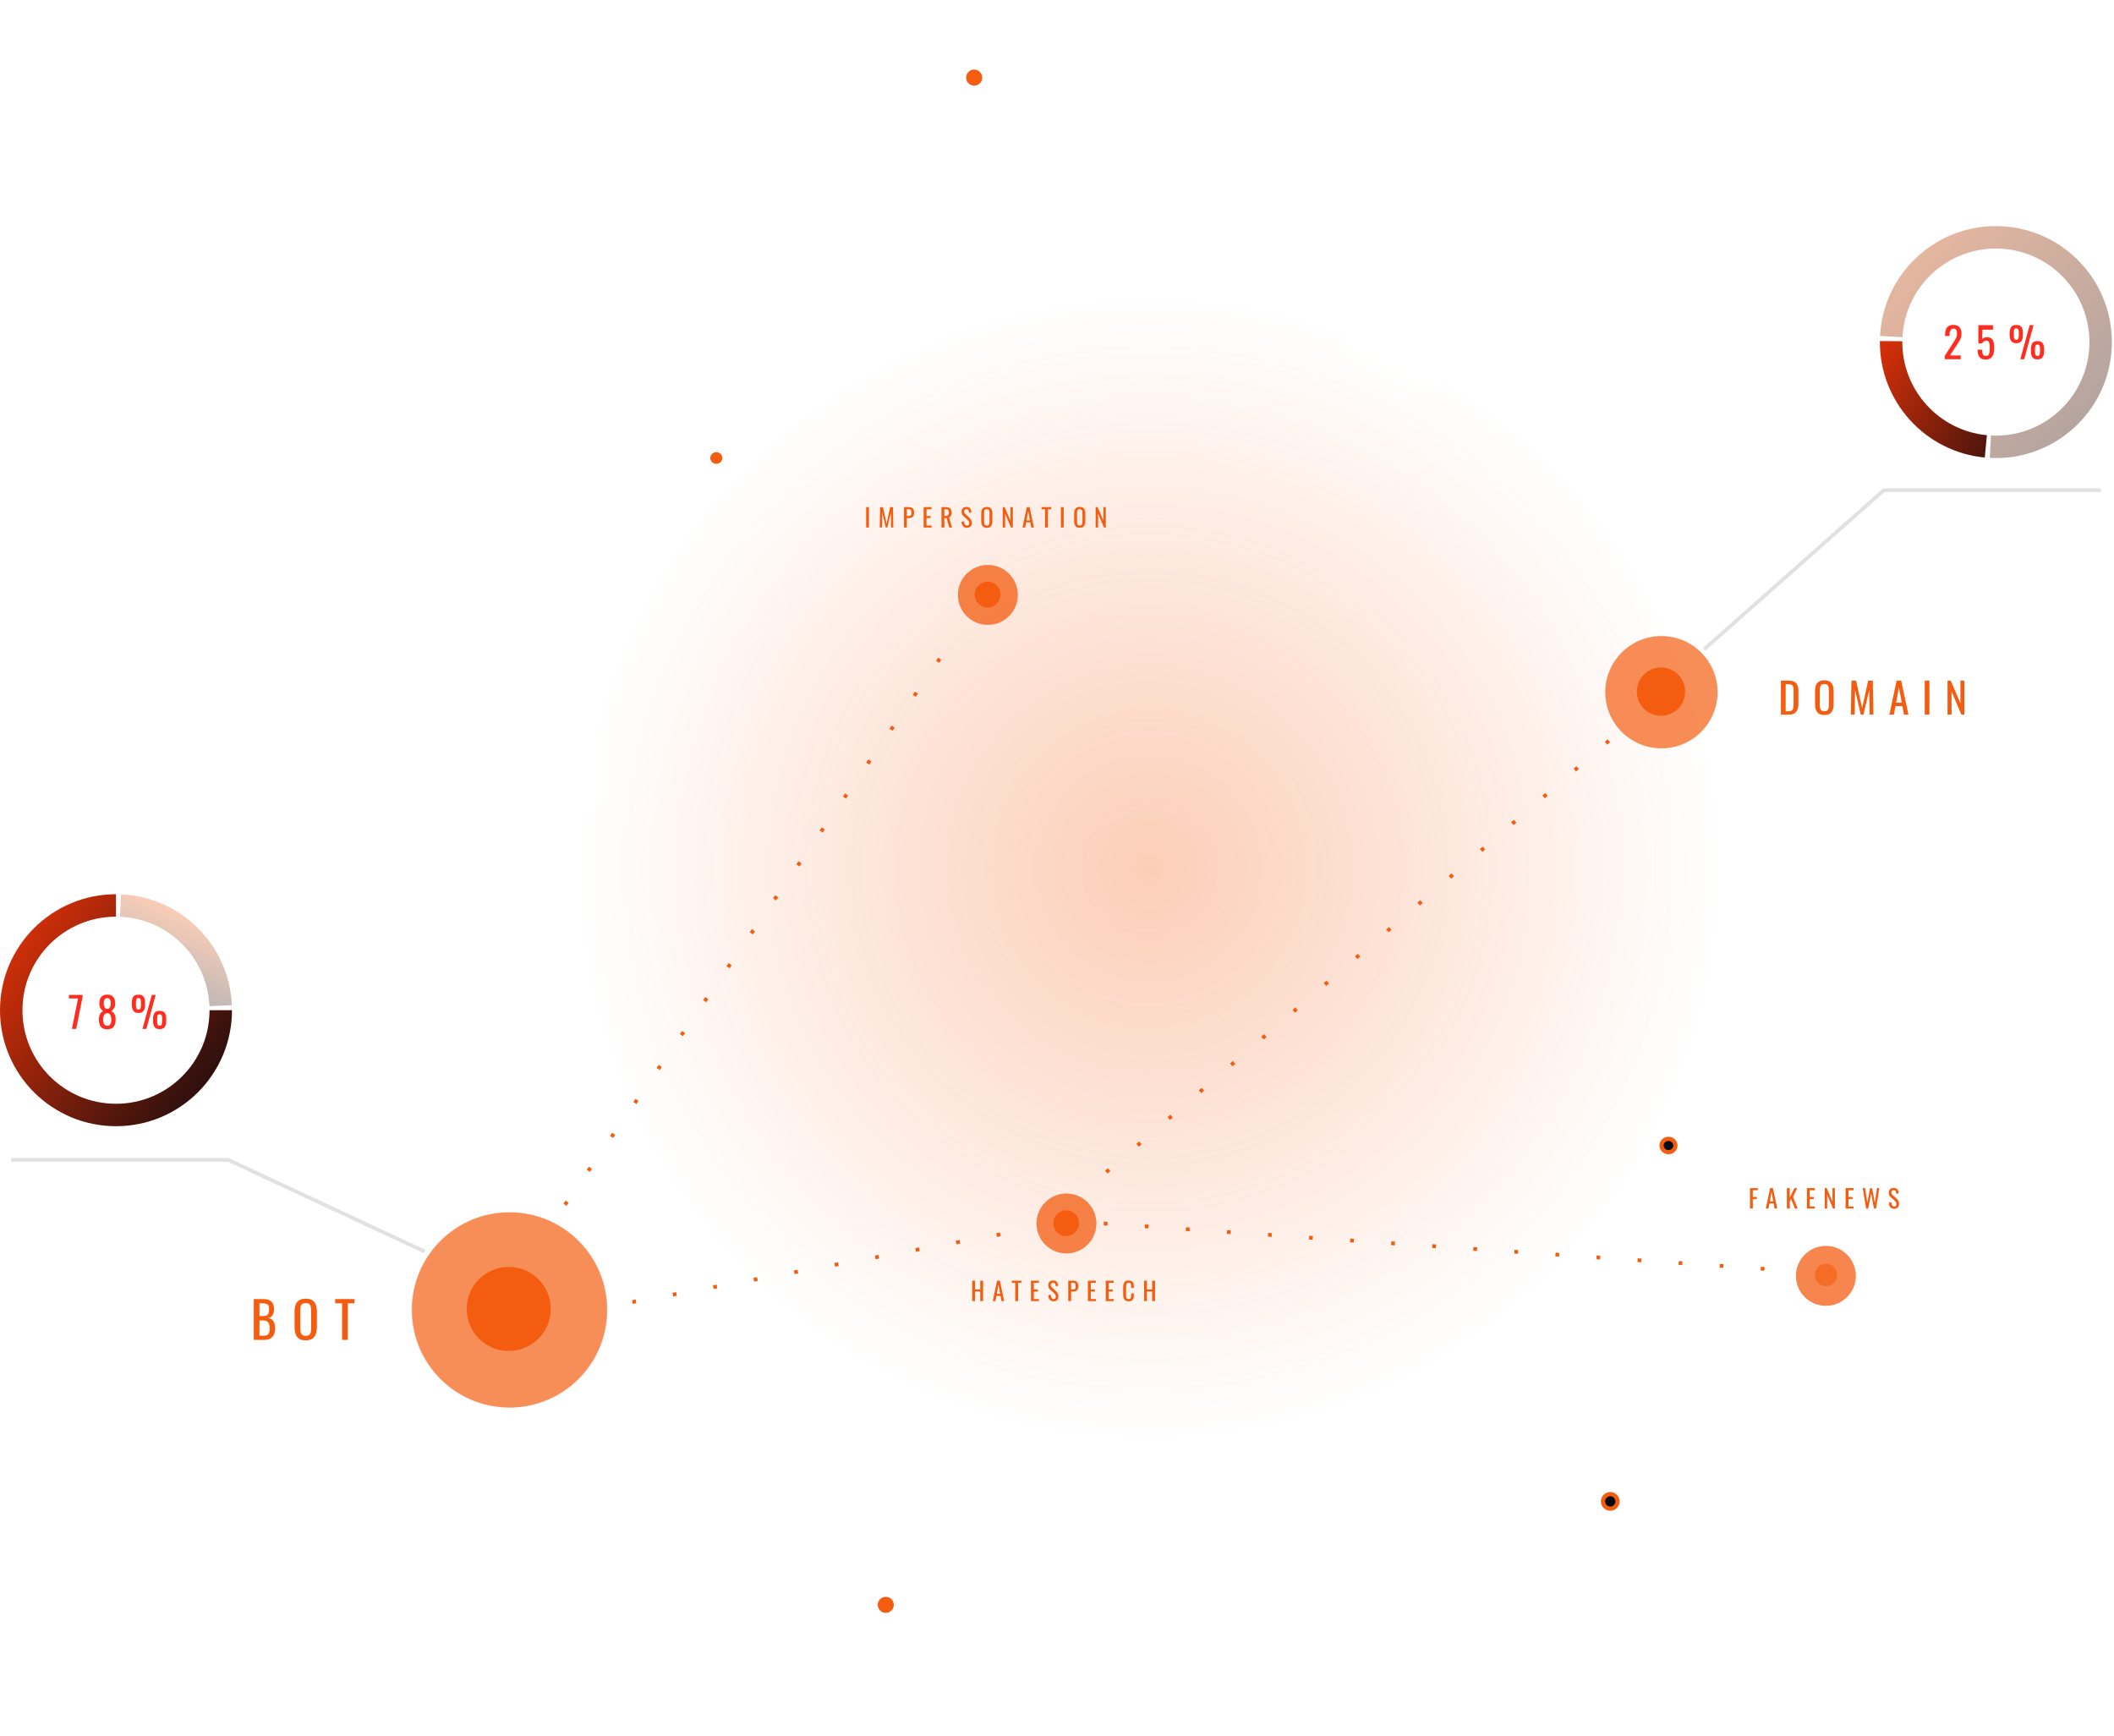
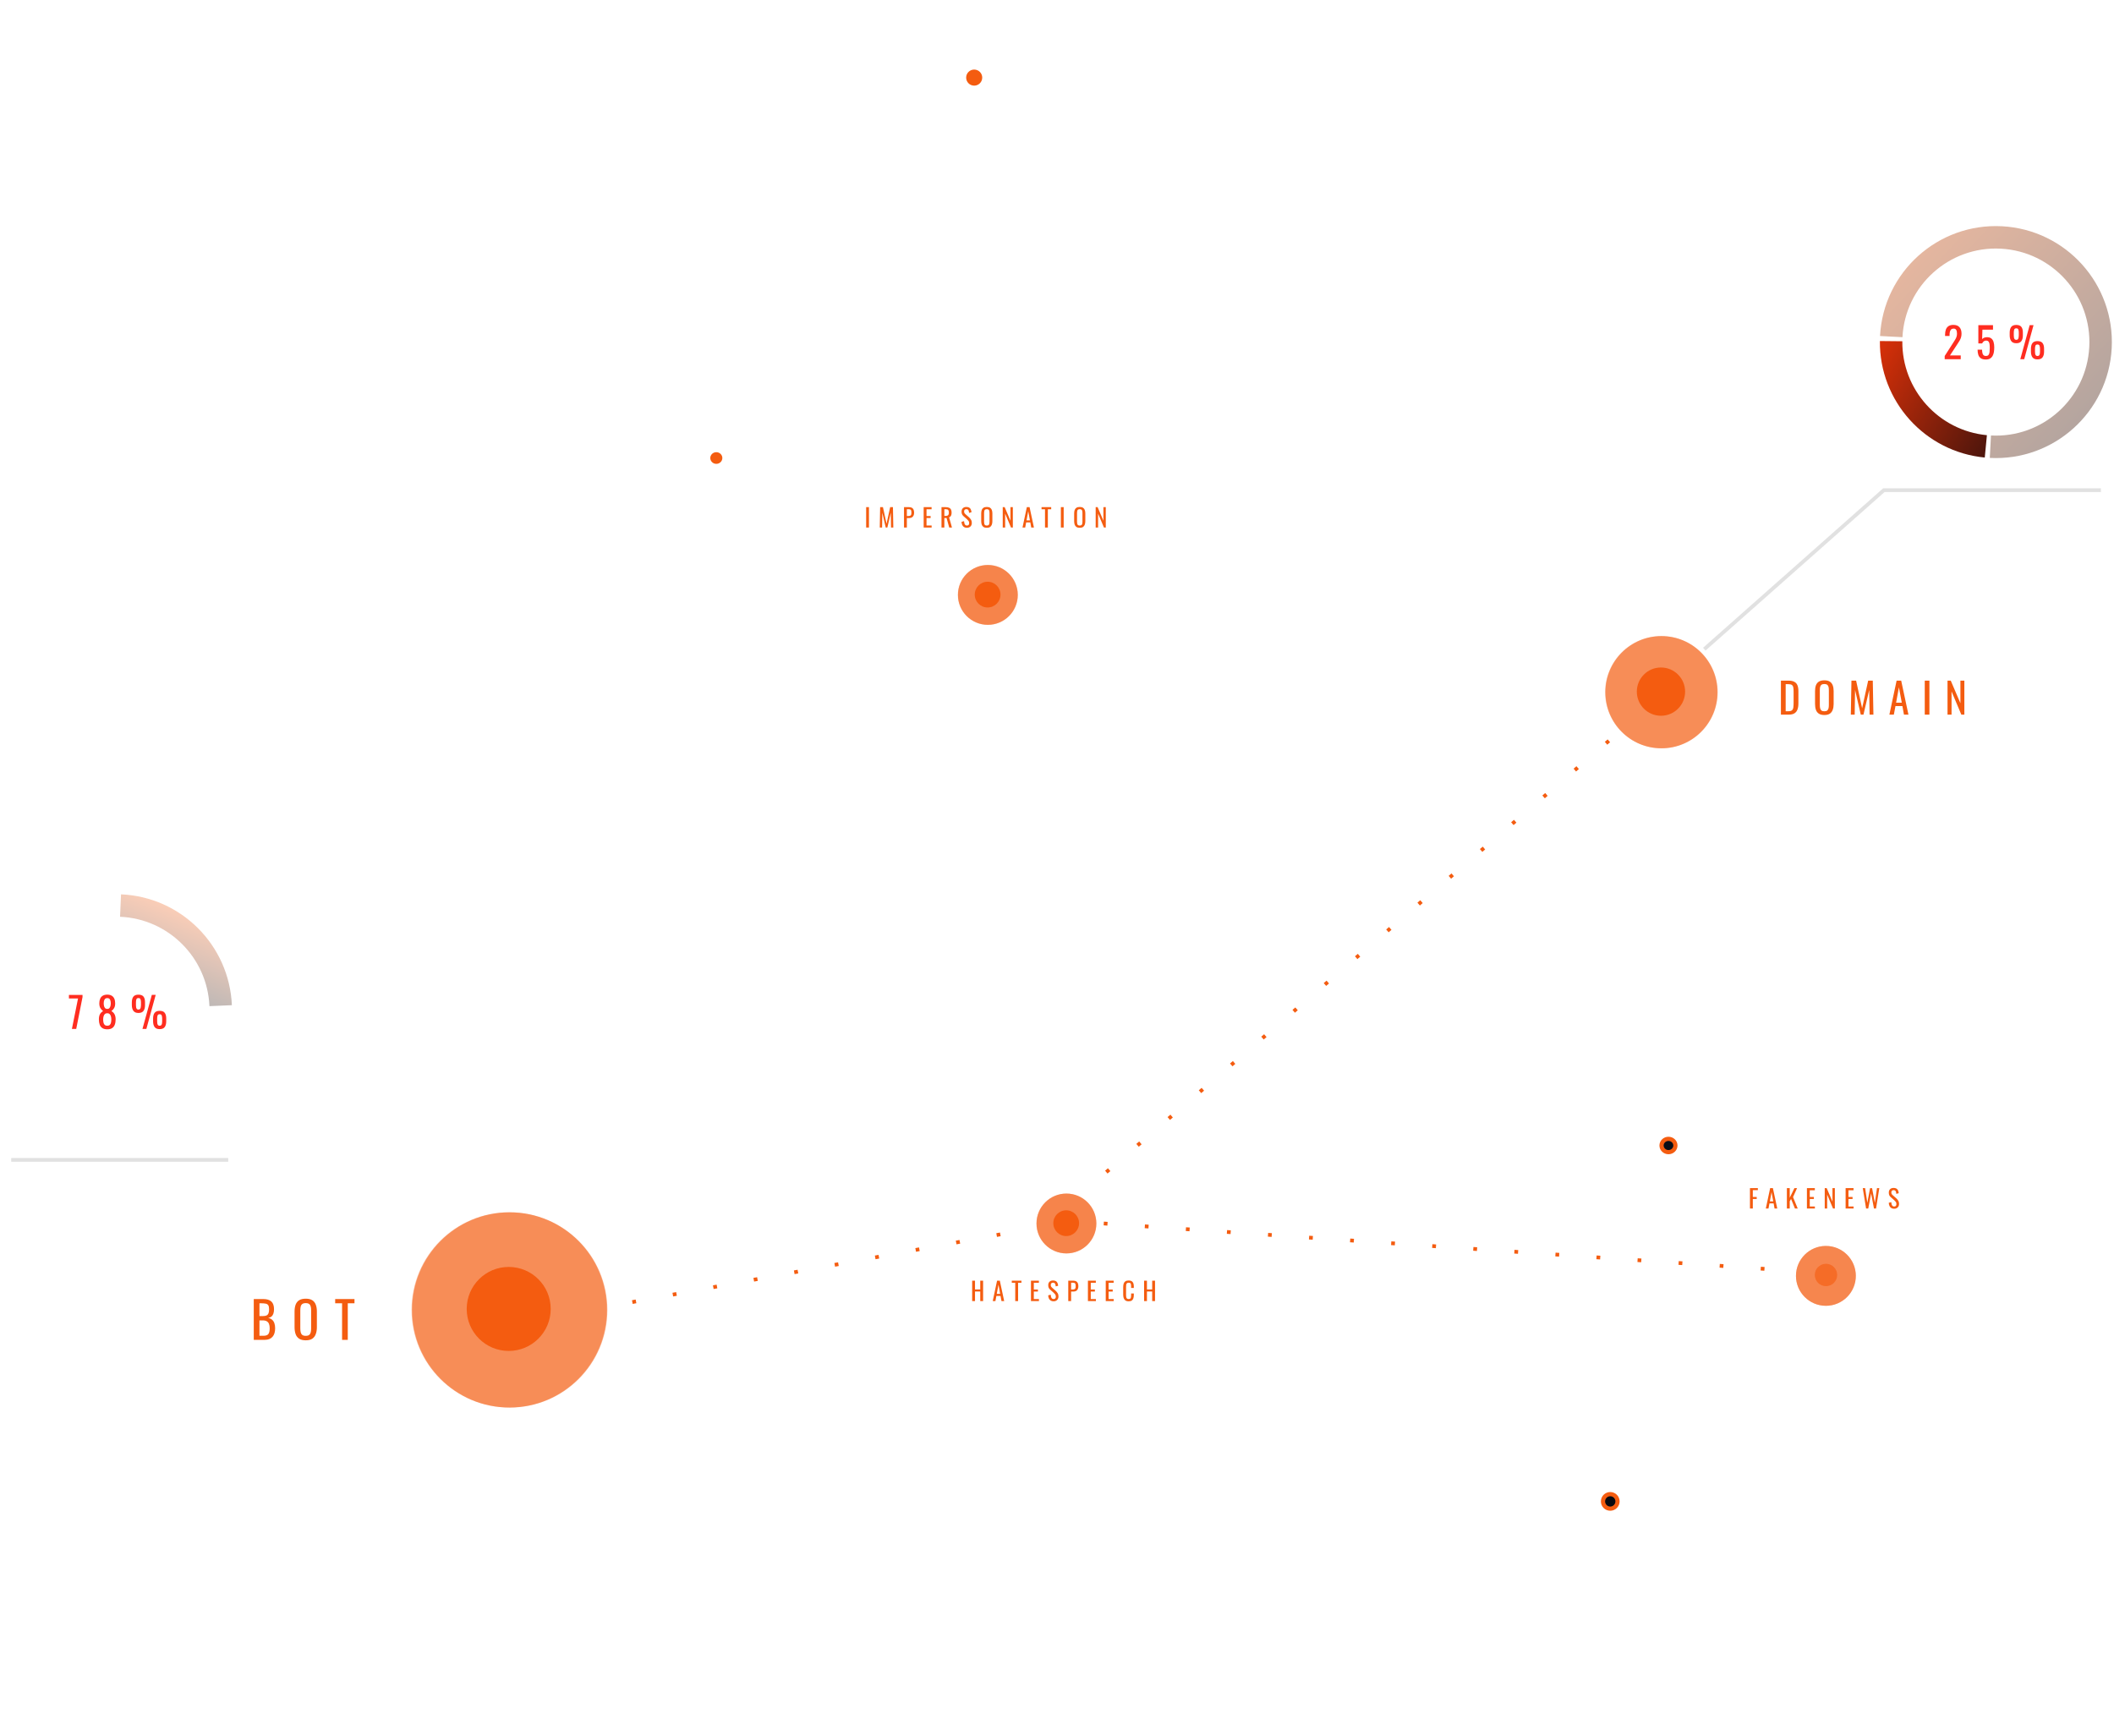
<svg xmlns="http://www.w3.org/2000/svg" width="565" height="464" viewBox="0 0 565 464" fill="none">
  <path d="M67.823 358.102V347.192H70.328C70.822 347.192 71.249 347.246 71.608 347.354C71.976 347.461 72.281 347.628 72.524 347.852C72.766 348.077 72.946 348.364 73.062 348.714C73.179 349.055 73.237 349.459 73.237 349.926C73.237 350.375 73.179 350.766 73.062 351.098C72.955 351.421 72.784 351.677 72.55 351.866C72.326 352.055 72.034 352.176 71.675 352.23C72.115 352.328 72.47 352.499 72.739 352.741C73.008 352.975 73.206 353.28 73.332 353.657C73.466 354.026 73.534 354.47 73.534 354.991C73.534 355.458 73.48 355.884 73.372 356.27C73.264 356.657 73.094 356.984 72.86 357.254C72.636 357.523 72.344 357.734 71.985 357.887C71.635 358.03 71.217 358.102 70.732 358.102H67.823ZM69.345 357.011H70.368C71.051 357.011 71.504 356.854 71.729 356.54C71.962 356.217 72.079 355.7 72.079 354.991C72.079 354.533 72.016 354.151 71.891 353.846C71.774 353.532 71.581 353.298 71.311 353.146C71.051 352.984 70.696 352.903 70.247 352.903H69.345V357.011ZM69.345 351.745H70.247C70.678 351.745 71.015 351.686 71.257 351.57C71.5 351.444 71.671 351.246 71.769 350.977C71.868 350.708 71.917 350.357 71.917 349.926C71.917 349.424 71.841 349.06 71.689 348.835C71.536 348.611 71.298 348.472 70.975 348.418C70.651 348.355 70.229 348.324 69.709 348.324H69.345V351.745ZM81.715 358.224C80.979 358.224 80.391 358.08 79.951 357.792C79.511 357.505 79.197 357.097 79.008 356.567C78.819 356.028 78.725 355.399 78.725 354.681V350.546C78.725 349.828 78.819 349.212 79.008 348.701C79.206 348.18 79.52 347.785 79.951 347.515C80.391 347.237 80.979 347.098 81.715 347.098C82.452 347.098 83.035 347.237 83.466 347.515C83.897 347.794 84.207 348.189 84.396 348.701C84.593 349.212 84.692 349.828 84.692 350.546V354.695C84.692 355.404 84.593 356.024 84.396 356.553C84.207 357.083 83.897 357.496 83.466 357.792C83.035 358.08 82.452 358.224 81.715 358.224ZM81.715 357.025C82.119 357.025 82.425 356.944 82.631 356.782C82.838 356.612 82.977 356.378 83.049 356.082C83.121 355.777 83.156 355.422 83.156 355.018V350.236C83.156 349.832 83.121 349.486 83.049 349.199C82.977 348.903 82.838 348.678 82.631 348.526C82.425 348.364 82.119 348.283 81.715 348.283C81.311 348.283 81.001 348.364 80.786 348.526C80.579 348.678 80.44 348.903 80.368 349.199C80.296 349.486 80.261 349.832 80.261 350.236V355.018C80.261 355.422 80.296 355.777 80.368 356.082C80.44 356.378 80.579 356.612 80.786 356.782C81.001 356.944 81.311 357.025 81.715 357.025ZM91.427 358.102V348.324H89.582V347.192H94.741V348.324H92.95V358.102H91.427Z" fill="#F45C10" />
  <path d="M475.979 191V181.908H477.955C478.628 181.908 479.16 182.013 479.549 182.222C479.945 182.424 480.226 182.731 480.391 183.143C480.563 183.554 480.649 184.067 480.649 184.681V188.026C480.649 188.669 480.563 189.212 480.391 189.653C480.226 190.095 479.953 190.431 479.571 190.663C479.197 190.888 478.692 191 478.056 191H475.979ZM477.248 190.091H477.966C478.43 190.091 478.759 190.001 478.954 189.821C479.148 189.642 479.264 189.38 479.302 189.036C479.347 188.691 479.369 188.276 479.369 187.79V184.838C479.369 184.366 479.339 183.985 479.279 183.693C479.22 183.401 479.089 183.188 478.887 183.053C478.685 182.918 478.367 182.851 477.933 182.851H477.248V190.091ZM487.589 191.101C486.976 191.101 486.486 190.981 486.119 190.742C485.752 190.502 485.49 190.162 485.333 189.72C485.176 189.271 485.098 188.748 485.098 188.149V184.703C485.098 184.104 485.176 183.592 485.333 183.165C485.498 182.731 485.76 182.402 486.119 182.178C486.486 181.946 486.976 181.83 487.589 181.83C488.203 181.83 488.689 181.946 489.049 182.178C489.408 182.41 489.666 182.739 489.823 183.165C489.988 183.592 490.07 184.104 490.07 184.703V188.16C490.07 188.751 489.988 189.268 489.823 189.709C489.666 190.151 489.408 190.495 489.049 190.742C488.689 190.981 488.203 191.101 487.589 191.101ZM487.589 190.102C487.926 190.102 488.181 190.035 488.353 189.9C488.525 189.758 488.641 189.563 488.701 189.316C488.761 189.062 488.79 188.766 488.79 188.43V184.445C488.79 184.108 488.761 183.82 488.701 183.581C488.641 183.334 488.525 183.147 488.353 183.019C488.181 182.885 487.926 182.817 487.589 182.817C487.253 182.817 486.995 182.885 486.815 183.019C486.643 183.147 486.527 183.334 486.467 183.581C486.407 183.82 486.377 184.108 486.377 184.445V188.43C486.377 188.766 486.407 189.062 486.467 189.316C486.527 189.563 486.643 189.758 486.815 189.9C486.995 190.035 487.253 190.102 487.589 190.102ZM494.662 191L494.83 181.908H496.076L497.681 189.283L499.297 181.908H500.532L500.7 191H499.679L499.578 184.4L498.04 191H497.322L495.795 184.4L495.694 191H494.662ZM504.967 191L506.898 181.908H508.121L510.063 191H508.862L508.447 188.71H506.595L506.157 191H504.967ZM506.763 187.801H508.279L507.515 183.704L506.763 187.801ZM514.421 191V181.908H515.666V191H514.421ZM520.505 191V181.908H521.369L523.951 187.947V181.908H525.006V191H524.198L521.582 184.793V191H520.505Z" fill="#F45C10" />
  <path d="M259.827 347.735V342.28H260.588V344.637H261.988V342.28H262.749V347.735H261.988V345.183H260.588V347.735H259.827ZM265.326 347.735L266.484 342.28H267.218L268.383 347.735H267.663L267.413 346.361H266.302L266.04 347.735H265.326ZM266.403 345.816H267.312L266.855 343.357L266.403 345.816ZM271.34 347.735V342.846H270.417V342.28H272.996V342.846H272.101V347.735H271.34ZM275.543 347.735V342.28H277.657V342.846H276.304V344.65H277.401V345.189H276.304V347.189H277.671V347.735H275.543ZM281.592 347.796C281.278 347.796 281.015 347.728 280.804 347.594C280.597 347.459 280.44 347.273 280.332 347.035C280.225 346.797 280.162 346.52 280.144 346.206L280.817 346.024C280.831 346.217 280.86 346.404 280.905 346.583C280.954 346.763 281.033 346.911 281.141 347.028C281.248 347.14 281.399 347.196 281.592 347.196C281.789 347.196 281.938 347.142 282.036 347.035C282.14 346.922 282.191 346.763 282.191 346.556C282.191 346.309 282.135 346.112 282.023 345.964C281.911 345.811 281.769 345.658 281.599 345.506L280.683 344.698C280.503 344.54 280.371 344.37 280.285 344.186C280.2 343.997 280.157 343.766 280.157 343.492C280.157 343.093 280.272 342.783 280.501 342.563C280.73 342.343 281.042 342.233 281.437 342.233C281.652 342.233 281.841 342.262 282.003 342.32C282.169 342.374 282.306 342.459 282.413 342.576C282.526 342.693 282.613 342.841 282.676 343.021C282.743 343.196 282.788 343.402 282.811 343.64L282.164 343.815C282.151 343.636 282.124 343.472 282.083 343.324C282.043 343.171 281.971 343.05 281.868 342.96C281.769 342.866 281.626 342.819 281.437 342.819C281.248 342.819 281.1 342.87 280.992 342.974C280.889 343.072 280.838 343.22 280.838 343.418C280.838 343.584 280.865 343.721 280.918 343.829C280.977 343.937 281.069 344.047 281.195 344.159L282.117 344.967C282.324 345.147 282.506 345.362 282.663 345.614C282.82 345.86 282.898 346.155 282.898 346.496C282.898 346.765 282.842 346.999 282.73 347.196C282.618 347.389 282.463 347.537 282.265 347.641C282.072 347.744 281.848 347.796 281.592 347.796ZM285.509 347.735V342.28H286.863C287.191 342.28 287.451 342.34 287.644 342.462C287.842 342.578 287.985 342.749 288.075 342.974C288.165 343.198 288.21 343.47 288.21 343.788C288.21 344.076 288.158 344.325 288.055 344.536C287.956 344.747 287.808 344.911 287.61 345.028C287.413 345.14 287.166 345.196 286.87 345.196H286.27V347.735H285.509ZM286.27 344.65H286.62C286.84 344.65 287.013 344.626 287.139 344.576C287.265 344.527 287.354 344.442 287.408 344.32C287.462 344.195 287.489 344.02 287.489 343.795C287.489 343.535 287.469 343.335 287.429 343.196C287.393 343.057 287.314 342.96 287.193 342.906C287.072 342.852 286.883 342.825 286.627 342.825H286.27V344.65ZM290.765 347.735V342.28H292.88V342.846H291.526V344.65H292.624V345.189H291.526V347.189H292.894V347.735H290.765ZM295.528 347.735V342.28H297.643V342.846H296.289V344.65H297.387V345.189H296.289V347.189H297.656V347.735H295.528ZM301.658 347.796C301.272 347.796 300.971 347.715 300.756 347.553C300.545 347.392 300.397 347.174 300.311 346.9C300.231 346.626 300.19 346.321 300.19 345.984V344.058C300.19 343.69 300.231 343.369 300.311 343.095C300.397 342.821 300.545 342.61 300.756 342.462C300.971 342.309 301.272 342.233 301.658 342.233C302 342.233 302.269 342.296 302.467 342.421C302.669 342.547 302.812 342.727 302.898 342.96C302.987 343.194 303.032 343.474 303.032 343.802V344.233H302.312V343.849C302.312 343.647 302.3 343.47 302.278 343.317C302.26 343.16 302.206 343.039 302.116 342.953C302.027 342.868 301.876 342.825 301.665 342.825C301.45 342.825 301.292 342.873 301.194 342.967C301.095 343.057 301.03 343.187 300.998 343.357C300.971 343.524 300.958 343.719 300.958 343.943V346.105C300.958 346.379 300.98 346.597 301.025 346.758C301.07 346.916 301.144 347.028 301.248 347.095C301.351 347.163 301.49 347.196 301.665 347.196C301.872 347.196 302.02 347.151 302.11 347.062C302.199 346.967 302.256 346.839 302.278 346.678C302.3 346.516 302.312 346.327 302.312 346.112V345.708H303.032V346.112C303.032 346.444 302.992 346.738 302.911 346.994C302.83 347.246 302.691 347.443 302.494 347.587C302.296 347.726 302.018 347.796 301.658 347.796ZM305.778 347.735V342.28H306.539V344.637H307.94V342.28H308.701V347.735H307.94V345.183H306.539V347.735H305.778Z" fill="#F45C10" />
  <path d="M231.493 141V135.545H232.241V141H231.493ZM235.131 141L235.232 135.545H235.979L236.942 139.97L237.912 135.545H238.653L238.754 141H238.141L238.08 137.04L237.158 141H236.727L235.811 137.04L235.75 141H235.131ZM241.61 141V135.545H242.964C243.292 135.545 243.552 135.606 243.745 135.727C243.943 135.843 244.086 136.014 244.176 136.239C244.266 136.463 244.311 136.735 244.311 137.053C244.311 137.341 244.259 137.59 244.156 137.801C244.057 138.012 243.909 138.176 243.712 138.293C243.514 138.405 243.267 138.461 242.971 138.461H242.371V141H241.61ZM242.371 137.916H242.722C242.942 137.916 243.114 137.891 243.24 137.841C243.366 137.792 243.456 137.707 243.51 137.586C243.563 137.46 243.59 137.285 243.59 137.06C243.59 136.8 243.57 136.6 243.53 136.461C243.494 136.322 243.415 136.225 243.294 136.171C243.173 136.117 242.984 136.09 242.728 136.09H242.371V137.916ZM246.867 141V135.545H248.981V136.111H247.628V137.916H248.725V138.454H247.628V140.454H248.995V141H246.867ZM251.63 141V135.545H252.727C253.091 135.545 253.392 135.594 253.63 135.693C253.868 135.787 254.043 135.942 254.155 136.158C254.272 136.369 254.33 136.647 254.33 136.993C254.33 137.204 254.308 137.397 254.263 137.572C254.218 137.743 254.146 137.889 254.047 138.01C253.949 138.127 253.818 138.212 253.657 138.266L254.431 141H253.697L252.983 138.441H252.391V141H251.63ZM252.391 137.895H252.68C252.896 137.895 253.071 137.868 253.205 137.814C253.34 137.761 253.439 137.669 253.502 137.538C253.565 137.408 253.596 137.226 253.596 136.993C253.596 136.674 253.538 136.445 253.421 136.306C253.304 136.162 253.073 136.09 252.727 136.09H252.391V137.895ZM258.429 141.061C258.114 141.061 257.852 140.993 257.641 140.859C257.434 140.724 257.277 140.538 257.169 140.3C257.061 140.062 256.999 139.786 256.981 139.471L257.654 139.289C257.668 139.482 257.697 139.669 257.742 139.848C257.791 140.028 257.87 140.176 257.977 140.293C258.085 140.405 258.236 140.461 258.429 140.461C258.626 140.461 258.774 140.407 258.873 140.3C258.976 140.187 259.028 140.028 259.028 139.821C259.028 139.574 258.972 139.377 258.86 139.229C258.747 139.076 258.606 138.923 258.435 138.771L257.519 137.963C257.34 137.806 257.207 137.635 257.122 137.451C257.037 137.262 256.994 137.031 256.994 136.757C256.994 136.358 257.109 136.048 257.338 135.828C257.567 135.608 257.879 135.498 258.274 135.498C258.489 135.498 258.678 135.527 258.839 135.585C259.006 135.639 259.142 135.724 259.25 135.841C259.362 135.958 259.45 136.106 259.513 136.286C259.58 136.461 259.625 136.667 259.648 136.905L259.001 137.08C258.988 136.901 258.961 136.737 258.92 136.589C258.88 136.436 258.808 136.315 258.705 136.225C258.606 136.131 258.462 136.084 258.274 136.084C258.085 136.084 257.937 136.135 257.829 136.239C257.726 136.337 257.674 136.486 257.674 136.683C257.674 136.849 257.701 136.986 257.755 137.094C257.813 137.202 257.906 137.312 258.031 137.424L258.954 138.232C259.16 138.412 259.342 138.627 259.499 138.879C259.657 139.126 259.735 139.42 259.735 139.761C259.735 140.03 259.679 140.264 259.567 140.461C259.454 140.654 259.3 140.802 259.102 140.906C258.909 141.009 258.684 141.061 258.429 141.061ZM263.74 141.061C263.372 141.061 263.078 140.989 262.858 140.845C262.638 140.701 262.481 140.497 262.386 140.232C262.292 139.963 262.245 139.649 262.245 139.289V137.222C262.245 136.863 262.292 136.555 262.386 136.299C262.485 136.039 262.642 135.841 262.858 135.707C263.078 135.567 263.372 135.498 263.74 135.498C264.108 135.498 264.4 135.567 264.615 135.707C264.831 135.846 264.986 136.043 265.08 136.299C265.179 136.555 265.228 136.863 265.228 137.222V139.296C265.228 139.651 265.179 139.961 265.08 140.226C264.986 140.49 264.831 140.697 264.615 140.845C264.4 140.989 264.108 141.061 263.74 141.061ZM263.74 140.461C263.942 140.461 264.095 140.421 264.198 140.34C264.301 140.255 264.371 140.138 264.407 139.99C264.443 139.837 264.461 139.66 264.461 139.458V137.067C264.461 136.865 264.443 136.692 264.407 136.548C264.371 136.4 264.301 136.288 264.198 136.212C264.095 136.131 263.942 136.09 263.74 136.09C263.538 136.09 263.383 136.131 263.275 136.212C263.172 136.288 263.102 136.4 263.066 136.548C263.031 136.692 263.013 136.865 263.013 137.067V139.458C263.013 139.66 263.031 139.837 263.066 139.99C263.102 140.138 263.172 140.255 263.275 140.34C263.383 140.421 263.538 140.461 263.74 140.461ZM267.997 141V135.545H268.515L270.064 139.168V135.545H270.697V141H270.212L268.643 137.276V141H267.997ZM273.279 141L274.437 135.545H275.171L276.336 141H275.616L275.367 139.626H274.255L273.993 141H273.279ZM274.356 139.081H275.266L274.808 136.622L274.356 139.081ZM279.293 141V136.111H278.37V135.545H280.949V136.111H280.054V141H279.293ZM283.536 141V135.545H284.284V141H283.536ZM288.581 141.061C288.213 141.061 287.918 140.989 287.698 140.845C287.478 140.701 287.321 140.497 287.227 140.232C287.133 139.963 287.086 139.649 287.086 139.289V137.222C287.086 136.863 287.133 136.555 287.227 136.299C287.326 136.039 287.483 135.841 287.698 135.707C287.918 135.567 288.213 135.498 288.581 135.498C288.949 135.498 289.241 135.567 289.456 135.707C289.672 135.846 289.827 136.043 289.921 136.299C290.02 136.555 290.069 136.863 290.069 137.222V139.296C290.069 139.651 290.02 139.961 289.921 140.226C289.827 140.49 289.672 140.697 289.456 140.845C289.241 140.989 288.949 141.061 288.581 141.061ZM288.581 140.461C288.783 140.461 288.935 140.421 289.039 140.34C289.142 140.255 289.212 140.138 289.247 139.99C289.283 139.837 289.301 139.66 289.301 139.458V137.067C289.301 136.865 289.283 136.692 289.247 136.548C289.212 136.4 289.142 136.288 289.039 136.212C288.935 136.131 288.783 136.09 288.581 136.09C288.379 136.09 288.224 136.131 288.116 136.212C288.013 136.288 287.943 136.4 287.907 136.548C287.871 136.692 287.853 136.865 287.853 137.067V139.458C287.853 139.66 287.871 139.837 287.907 139.99C287.943 140.138 288.013 140.255 288.116 140.34C288.224 140.421 288.379 140.461 288.581 140.461ZM292.837 141V135.545H293.356L294.905 139.168V135.545H295.538V141H295.053L293.484 137.276V141H292.837Z" fill="#F45C10" />
  <path d="M467.706 323V317.545H469.814V318.09H468.467V319.909H469.511V320.448H468.467V323H467.706ZM471.942 323L473.101 317.545H473.835L475 323H474.279L474.03 321.626H472.919L472.656 323H471.942ZM473.02 321.081H473.929L473.471 318.622L473.02 321.081ZM477.574 323V317.545H478.335V320.118L479.587 317.545H480.294L479.217 319.949L480.47 323H479.729L478.685 320.441L478.335 321.074V323H477.574ZM482.929 323V317.545H485.043V318.111H483.69V319.916H484.787V320.454H483.69V322.454H485.057V323H482.929ZM487.691 323V317.545H488.21L489.759 321.168V317.545H490.392V323H489.907L488.338 319.276V323H487.691ZM493.27 323V317.545H495.385V318.111H494.031V319.916H495.129V320.454H494.031V322.454H495.398V323H493.27ZM498.74 323L497.851 317.545H498.484L499.07 321.464L499.804 317.565H500.343L501.084 321.485L501.656 317.545H502.276L501.4 323H500.848L500.087 318.959L499.319 323H498.74ZM506.246 323.061C505.932 323.061 505.669 322.993 505.458 322.859C505.251 322.724 505.094 322.538 504.987 322.3C504.879 322.062 504.816 321.786 504.798 321.471L505.471 321.289C505.485 321.482 505.514 321.669 505.559 321.848C505.608 322.028 505.687 322.176 505.795 322.293C505.902 322.405 506.053 322.461 506.246 322.461C506.444 322.461 506.592 322.407 506.69 322.3C506.794 322.187 506.845 322.028 506.845 321.821C506.845 321.574 506.789 321.377 506.677 321.229C506.565 321.076 506.423 320.923 506.253 320.771L505.337 319.963C505.157 319.806 505.025 319.635 504.939 319.451C504.854 319.262 504.811 319.031 504.811 318.757C504.811 318.358 504.926 318.048 505.155 317.828C505.384 317.608 505.696 317.498 506.091 317.498C506.307 317.498 506.495 317.527 506.657 317.585C506.823 317.639 506.96 317.724 507.068 317.841C507.18 317.958 507.267 318.106 507.33 318.286C507.398 318.461 507.442 318.667 507.465 318.905L506.818 319.08C506.805 318.901 506.778 318.737 506.738 318.589C506.697 318.436 506.625 318.315 506.522 318.225C506.423 318.131 506.28 318.084 506.091 318.084C505.902 318.084 505.754 318.135 505.647 318.239C505.543 318.337 505.492 318.486 505.492 318.683C505.492 318.849 505.519 318.986 505.572 319.094C505.631 319.202 505.723 319.312 505.849 319.424L506.771 320.232C506.978 320.412 507.16 320.627 507.317 320.879C507.474 321.126 507.552 321.42 507.552 321.761C507.552 322.03 507.496 322.264 507.384 322.461C507.272 322.654 507.117 322.802 506.919 322.906C506.726 323.009 506.502 323.061 506.246 323.061Z" fill="#F45C10" />
  <circle cx="260.367" cy="20.741" r="2.148" fill="#F45C10" />
-   <circle cx="236.737" cy="428.925" r="2.148" fill="#F45C10" />
  <circle cx="430.365" cy="401.274" r="1.939" fill="#07080E" stroke="#F45C10" stroke-width="1.122" />
  <ellipse cx="191.447" cy="122.415" rx="1.611" ry="1.558" fill="#F45C10" />
  <path d="M447.78 306.154C447.78 307.117 446.968 307.93 445.926 307.93C444.884 307.93 444.071 307.117 444.071 306.154C444.071 305.19 444.884 304.378 445.926 304.378C446.968 304.378 447.78 305.19 447.78 306.154Z" fill="#080D17" stroke="#F45C10" stroke-width="1.122" />
-   <circle opacity="0.3" cx="307.118" cy="232.118" r="153.118" fill="url(#paint0_radial_1011_114)" />
  <g opacity="0.4" filter="url(#filter0_f_1011_114)">
    <circle cx="136.089" cy="350.089" r="26.089" transform="rotate(180 136.089 350.089)" fill="#F45C10" />
  </g>
  <circle opacity="0.5" cx="136.233" cy="350.109" r="26.089" transform="rotate(180 136.233 350.109)" fill="#F45C10" />
  <circle cx="135.959" cy="349.837" r="11.225" transform="rotate(180 135.959 349.837)" fill="#F45C10" />
  <g opacity="0.4" filter="url(#filter1_f_1011_114)">
    <circle cx="443.994" cy="184.994" r="14.994" transform="rotate(180 443.994 184.994)" fill="#F45C10" />
  </g>
  <circle opacity="0.5" cx="444.077" cy="185.006" r="14.994" transform="rotate(180 444.077 185.006)" fill="#F45C10" />
  <circle cx="443.92" cy="184.849" r="6.451" transform="rotate(180 443.92 184.849)" fill="#F45C10" />
  <g opacity="0.5" filter="url(#filter2_f_1011_114)">
    <circle cx="284.997" cy="326.997" r="7.997" transform="rotate(180 284.997 326.997)" fill="#F45C10" />
  </g>
  <circle opacity="0.5" cx="285.041" cy="327.003" r="7.997" transform="rotate(180 285.041 327.003)" fill="#F45C10" />
  <circle cx="284.957" cy="326.92" r="3.441" transform="rotate(180 284.957 326.92)" fill="#F45C10" />
  <g opacity="0.7">
    <g opacity="0.4" filter="url(#filter3_f_1011_114)">
      <circle cx="375" cy="91" r="15" transform="rotate(180 375 91)" fill="white" />
    </g>
    <circle opacity="0.7" cx="375" cy="91" r="15" transform="rotate(180 375 91)" fill="white" />
    <circle cx="375.041" cy="90.551" r="5.612" transform="rotate(180 375.041 90.551)" fill="white" />
  </g>
  <g opacity="0.7">
    <g opacity="0.4" filter="url(#filter4_f_1011_114)">
      <circle cx="200" cy="44" r="15" transform="rotate(180 200 44)" fill="white" />
    </g>
    <circle opacity="0.7" cx="200" cy="44" r="15" transform="rotate(180 200 44)" fill="white" />
    <circle cx="200.041" cy="43.551" r="5.612" transform="rotate(180 200.041 43.551)" fill="white" />
  </g>
  <g opacity="0.7">
    <g opacity="0.4" filter="url(#filter5_f_1011_114)">
      <circle cx="148" cy="206" r="15" transform="rotate(180 148 206)" fill="white" />
    </g>
-     <circle opacity="0.7" cx="148" cy="206" r="15" transform="rotate(180 148 206)" fill="white" />
    <circle cx="148.041" cy="205.551" r="5.612" transform="rotate(180 148.041 205.551)" fill="white" />
  </g>
  <g opacity="0.7">
    <g opacity="0.4" filter="url(#filter6_f_1011_114)">
      <circle cx="322" cy="409" r="10" transform="rotate(180 322 409)" fill="white" />
    </g>
    <circle opacity="0.7" cx="322" cy="409" r="10" transform="rotate(180 322 409)" fill="white" />
    <circle cx="322.027" cy="408.701" r="3.741" transform="rotate(180 322.027 408.701)" fill="white" />
  </g>
  <g opacity="0.7">
    <g opacity="0.5" filter="url(#filter7_f_1011_114)">
      <circle cx="505" cy="251" r="8" transform="rotate(180 505 251)" fill="white" />
    </g>
    <circle opacity="0.7" cx="505" cy="251" r="8" transform="rotate(180 505 251)" fill="white" />
    <circle cx="505.022" cy="250.76" r="2.993" transform="rotate(180 505.022 250.76)" fill="white" />
  </g>
  <g opacity="0.9">
    <g opacity="0.4" filter="url(#filter8_f_1011_114)">
      <circle cx="488" cy="341" r="8" transform="rotate(180 488 341)" fill="#F45C10" />
    </g>
    <circle opacity="0.7" cx="488" cy="341" r="8" transform="rotate(180 488 341)" fill="#F45C10" />
    <circle cx="488.022" cy="340.76" r="2.993" transform="rotate(180 488.022 340.76)" fill="#F45C10" />
  </g>
  <g opacity="0.7">
    <g opacity="0.4" filter="url(#filter9_f_1011_114)">
      <circle cx="396.5" cy="426.5" r="27.5" transform="rotate(180 396.5 426.5)" fill="white" />
    </g>
    <circle opacity="0.7" cx="396.5" cy="426.5" r="27.5" transform="rotate(180 396.5 426.5)" fill="white" />
    <circle cx="396.575" cy="425.677" r="10.289" transform="rotate(180 396.575 425.677)" fill="white" />
  </g>
  <g opacity="0.5" filter="url(#filter10_f_1011_114)">
    <circle cx="263.997" cy="158.997" r="7.997" transform="rotate(180 263.997 158.997)" fill="#F45C10" />
  </g>
  <circle opacity="0.5" cx="264.041" cy="159.003" r="7.997" transform="rotate(180 264.041 159.003)" fill="#F45C10" />
  <circle cx="263.957" cy="158.92" r="3.441" transform="rotate(180 263.957 158.92)" fill="#F45C10" />
  <path d="M430 198L289 319" stroke="#F45C10" stroke-dasharray="1 10" />
-   <path d="M151 322L256 169" stroke="#F45C10" stroke-dasharray="1 10" />
  <path d="M295 327L477 339.5" stroke="#F45C10" stroke-dasharray="1 10" />
  <path d="M169 348L275 328.5" stroke="#F45C10" stroke-dasharray="1 10" />
  <path d="M19.218 275L20.856 266.854H18.421V265.912H22.056V266.495L20.373 275H19.218ZM28.673 275.101C28.127 275.101 27.689 274.993 27.36 274.776C27.031 274.559 26.792 274.252 26.642 273.856C26.5 273.452 26.429 272.98 26.429 272.442C26.429 272.135 26.455 271.866 26.508 271.634C26.56 271.402 26.635 271.2 26.732 271.028C26.837 270.849 26.956 270.695 27.091 270.568C27.233 270.433 27.387 270.314 27.551 270.209C27.252 270.007 27.009 269.745 26.822 269.424C26.635 269.095 26.541 268.679 26.541 268.178C26.541 267.7 26.616 267.284 26.766 266.933C26.915 266.581 27.147 266.312 27.461 266.125C27.783 265.93 28.187 265.833 28.673 265.833C29.159 265.833 29.556 265.93 29.862 266.125C30.177 266.312 30.408 266.581 30.558 266.933C30.708 267.284 30.782 267.7 30.782 268.178C30.782 268.687 30.689 269.102 30.502 269.424C30.322 269.745 30.079 270.007 29.773 270.209C29.937 270.314 30.087 270.433 30.221 270.568C30.364 270.695 30.483 270.849 30.581 271.028C30.685 271.2 30.764 271.402 30.816 271.634C30.876 271.866 30.906 272.135 30.906 272.442C30.906 272.98 30.831 273.452 30.681 273.856C30.539 274.252 30.304 274.559 29.975 274.776C29.653 274.993 29.219 275.101 28.673 275.101ZM28.673 274.147C28.965 274.147 29.189 274.072 29.346 273.923C29.503 273.773 29.608 273.571 29.66 273.317C29.72 273.063 29.75 272.778 29.75 272.464C29.75 272.18 29.716 271.914 29.649 271.668C29.589 271.413 29.481 271.208 29.324 271.051C29.167 270.886 28.95 270.804 28.673 270.804C28.396 270.804 28.176 270.882 28.011 271.039C27.854 271.196 27.742 271.402 27.674 271.656C27.607 271.903 27.573 272.173 27.573 272.464C27.573 272.778 27.603 273.063 27.663 273.317C27.723 273.571 27.832 273.773 27.989 273.923C28.153 274.072 28.381 274.147 28.673 274.147ZM28.673 269.659C28.927 269.652 29.118 269.573 29.245 269.424C29.38 269.274 29.473 269.083 29.526 268.851C29.578 268.612 29.604 268.365 29.604 268.111C29.604 267.737 29.537 267.419 29.402 267.157C29.268 266.895 29.025 266.765 28.673 266.765C28.322 266.765 28.075 266.895 27.933 267.157C27.79 267.419 27.719 267.737 27.719 268.111C27.719 268.365 27.746 268.612 27.798 268.851C27.85 269.083 27.944 269.274 28.078 269.424C28.221 269.573 28.419 269.652 28.673 269.659ZM38.076 275L40.578 265.901H41.61L39.119 275H38.076ZM36.999 270.736C36.378 270.736 35.929 270.546 35.652 270.164C35.375 269.783 35.237 269.27 35.237 268.627V267.92C35.237 267.254 35.372 266.742 35.641 266.383C35.91 266.024 36.363 265.844 36.999 265.844C37.634 265.844 38.087 266.017 38.356 266.361C38.626 266.705 38.76 267.206 38.76 267.864V268.661C38.76 269.311 38.622 269.82 38.345 270.187C38.076 270.553 37.627 270.736 36.999 270.736ZM36.999 269.828C37.193 269.828 37.335 269.775 37.425 269.67C37.522 269.558 37.586 269.412 37.616 269.233C37.653 269.053 37.672 268.863 37.672 268.661V267.864C37.672 267.557 37.631 267.296 37.548 267.079C37.474 266.862 37.29 266.753 36.999 266.753C36.707 266.753 36.524 266.865 36.449 267.09C36.374 267.307 36.337 267.569 36.337 267.875V268.672C36.337 268.874 36.352 269.065 36.382 269.244C36.419 269.416 36.483 269.558 36.572 269.67C36.669 269.775 36.812 269.828 36.999 269.828ZM42.665 275.056C42.044 275.056 41.595 274.869 41.318 274.495C41.049 274.114 40.914 273.597 40.914 272.947V272.24C40.914 271.582 41.045 271.073 41.307 270.714C41.576 270.347 42.029 270.164 42.665 270.164C43.308 270.164 43.761 270.34 44.022 270.692C44.292 271.036 44.426 271.537 44.426 272.195V272.98C44.426 273.639 44.288 274.151 44.011 274.518C43.742 274.877 43.293 275.056 42.665 275.056ZM42.665 274.147C42.859 274.147 43.005 274.095 43.102 273.99C43.2 273.878 43.263 273.732 43.293 273.553C43.323 273.373 43.338 273.186 43.338 272.992V272.184C43.338 271.877 43.297 271.615 43.215 271.398C43.14 271.181 42.956 271.073 42.665 271.073C42.373 271.073 42.19 271.185 42.115 271.41C42.04 271.627 42.003 271.888 42.003 272.195V272.992C42.003 273.194 42.018 273.384 42.048 273.564C42.085 273.736 42.149 273.878 42.238 273.99C42.336 274.095 42.478 274.147 42.665 274.147Z" fill="#FF2D20" />
-   <path opacity="0.5" d="M3 310H61L113.5 334.5" stroke="#C4C4C4" />
+   <path opacity="0.5" d="M3 310H61" stroke="#C4C4C4" />
  <path d="M519.751 96V95.147L522.062 91.546C522.234 91.276 522.391 91.026 522.533 90.794C522.683 90.562 522.802 90.319 522.892 90.065C522.989 89.803 523.038 89.504 523.038 89.167C523.038 88.748 522.971 88.419 522.836 88.18C522.701 87.94 522.466 87.821 522.129 87.821C521.845 87.821 521.624 87.899 521.467 88.056C521.31 88.213 521.202 88.419 521.142 88.673C521.082 88.928 521.052 89.201 521.052 89.492V89.795H519.852V89.481C519.852 88.935 519.923 88.468 520.065 88.079C520.214 87.682 520.45 87.376 520.772 87.159C521.101 86.942 521.535 86.833 522.073 86.833C522.806 86.833 523.352 87.043 523.711 87.462C524.07 87.873 524.25 88.445 524.25 89.178C524.25 89.567 524.201 89.907 524.104 90.199C524.014 90.491 523.895 90.764 523.745 91.018C523.595 91.273 523.431 91.534 523.251 91.804L521.164 94.99H524.037V96H519.751ZM530.741 96.09C530.195 96.09 529.761 95.985 529.439 95.776C529.118 95.566 528.886 95.263 528.744 94.867C528.609 94.47 528.542 93.999 528.542 93.453H529.742C529.742 93.722 529.765 93.988 529.81 94.25C529.855 94.504 529.948 94.717 530.09 94.889C530.24 95.054 530.464 95.136 530.763 95.136C531.093 95.136 531.328 95.043 531.47 94.856C531.612 94.661 531.702 94.403 531.74 94.081C531.777 93.752 531.796 93.382 531.796 92.971C531.796 92.559 531.773 92.211 531.728 91.927C531.683 91.635 531.59 91.415 531.448 91.265C531.306 91.108 531.081 91.029 530.775 91.029C530.528 91.029 530.318 91.108 530.146 91.265C529.974 91.415 529.847 91.587 529.765 91.781H528.744V86.912H532.66V88.112H529.832L529.754 90.626C529.903 90.469 530.087 90.345 530.303 90.255C530.528 90.166 530.782 90.121 531.066 90.121C531.56 90.121 531.945 90.237 532.222 90.469C532.506 90.7 532.705 91.018 532.817 91.422C532.936 91.826 532.996 92.29 532.996 92.814C532.996 93.277 532.963 93.711 532.895 94.115C532.828 94.511 532.708 94.859 532.536 95.159C532.372 95.45 532.144 95.678 531.852 95.843C531.56 96.007 531.19 96.09 530.741 96.09ZM539.959 96L542.461 86.901H543.494L541.003 96H539.959ZM538.882 91.736C538.261 91.736 537.812 91.546 537.536 91.164C537.259 90.783 537.121 90.27 537.121 89.627V88.92C537.121 88.254 537.255 87.742 537.524 87.383C537.794 87.024 538.246 86.844 538.882 86.844C539.518 86.844 539.97 87.016 540.24 87.361C540.509 87.705 540.644 88.206 540.644 88.864V89.661C540.644 90.311 540.505 90.82 540.228 91.187C539.959 91.553 539.51 91.736 538.882 91.736ZM538.882 90.828C539.077 90.828 539.219 90.775 539.308 90.671C539.406 90.558 539.469 90.412 539.499 90.233C539.537 90.053 539.555 89.863 539.555 89.661V88.864C539.555 88.557 539.514 88.296 539.432 88.079C539.357 87.862 539.174 87.753 538.882 87.753C538.59 87.753 538.407 87.865 538.332 88.09C538.258 88.307 538.22 88.569 538.22 88.875V89.672C538.22 89.874 538.235 90.065 538.265 90.244C538.302 90.416 538.366 90.558 538.456 90.671C538.553 90.775 538.695 90.828 538.882 90.828ZM544.548 96.056C543.927 96.056 543.479 95.869 543.202 95.495C542.933 95.114 542.798 94.597 542.798 93.947V93.24C542.798 92.582 542.929 92.073 543.191 91.714C543.46 91.347 543.912 91.164 544.548 91.164C545.191 91.164 545.644 91.34 545.906 91.692C546.175 92.036 546.31 92.537 546.31 93.195V93.98C546.31 94.639 546.171 95.151 545.895 95.517C545.625 95.877 545.177 96.056 544.548 96.056ZM544.548 95.147C544.743 95.147 544.889 95.095 544.986 94.99C545.083 94.878 545.147 94.732 545.177 94.553C545.206 94.373 545.221 94.186 545.221 93.992V93.184C545.221 92.877 545.18 92.615 545.098 92.398C545.023 92.181 544.84 92.073 544.548 92.073C544.256 92.073 544.073 92.185 543.998 92.41C543.924 92.626 543.886 92.888 543.886 93.195V93.992C543.886 94.194 543.901 94.384 543.931 94.564C543.968 94.736 544.032 94.878 544.122 94.99C544.219 95.095 544.361 95.147 544.548 95.147Z" fill="#FF2D20" />
  <path opacity="0.5" d="M561.5 131H503.5L455.5 173.5" stroke="#C4C4C4" />
  <path d="M530.747 119.299C516.304 117.921 505.288 105.687 505.428 91.178" stroke="url(#paint1_linear_1011_114)" stroke-width="6" />
  <path opacity="0.4" d="M505.465 89.962C506.275 74.519 519.45 62.656 534.893 63.465C550.335 64.275 562.198 77.45 561.389 92.892C560.579 108.335 547.404 120.198 531.962 119.389" stroke="url(#paint2_linear_1011_114)" stroke-width="6" />
  <path opacity="0.3" d="M32.217 242.026C46.713 242.646 58.354 254.287 58.974 268.783" stroke="url(#paint3_linear_1011_114)" stroke-width="6" />
-   <path d="M59 270C59 285.464 46.464 298 31 298C15.536 298 3 285.464 3 270C3 254.536 15.536 242 31 242" stroke="url(#paint4_linear_1011_114)" stroke-width="6" />
  <defs>
    <filter id="filter0_f_1011_114" x="100" y="314" width="72.178" height="72.178" filterUnits="userSpaceOnUse" color-interpolation-filters="sRGB">
      <feFlood flood-opacity="0" result="BackgroundImageFix" />
      <feBlend mode="normal" in="SourceGraphic" in2="BackgroundImageFix" result="shape" />
      <feGaussianBlur stdDeviation="5" result="effect1_foregroundBlur_1011_114" />
    </filter>
    <filter id="filter1_f_1011_114" x="419" y="160" width="49.988" height="49.988" filterUnits="userSpaceOnUse" color-interpolation-filters="sRGB">
      <feFlood flood-opacity="0" result="BackgroundImageFix" />
      <feBlend mode="normal" in="SourceGraphic" in2="BackgroundImageFix" result="shape" />
      <feGaussianBlur stdDeviation="5" result="effect1_foregroundBlur_1011_114" />
    </filter>
    <filter id="filter2_f_1011_114" x="267" y="309" width="35.994" height="35.994" filterUnits="userSpaceOnUse" color-interpolation-filters="sRGB">
      <feFlood flood-opacity="0" result="BackgroundImageFix" />
      <feBlend mode="normal" in="SourceGraphic" in2="BackgroundImageFix" result="shape" />
      <feGaussianBlur stdDeviation="5" result="effect1_foregroundBlur_1011_114" />
    </filter>
    <filter id="filter3_f_1011_114" x="350" y="66" width="50" height="50" filterUnits="userSpaceOnUse" color-interpolation-filters="sRGB">
      <feFlood flood-opacity="0" result="BackgroundImageFix" />
      <feBlend mode="normal" in="SourceGraphic" in2="BackgroundImageFix" result="shape" />
      <feGaussianBlur stdDeviation="5" result="effect1_foregroundBlur_1011_114" />
    </filter>
    <filter id="filter4_f_1011_114" x="175" y="19" width="50" height="50" filterUnits="userSpaceOnUse" color-interpolation-filters="sRGB">
      <feFlood flood-opacity="0" result="BackgroundImageFix" />
      <feBlend mode="normal" in="SourceGraphic" in2="BackgroundImageFix" result="shape" />
      <feGaussianBlur stdDeviation="5" result="effect1_foregroundBlur_1011_114" />
    </filter>
    <filter id="filter5_f_1011_114" x="123" y="181" width="50" height="50" filterUnits="userSpaceOnUse" color-interpolation-filters="sRGB">
      <feFlood flood-opacity="0" result="BackgroundImageFix" />
      <feBlend mode="normal" in="SourceGraphic" in2="BackgroundImageFix" result="shape" />
      <feGaussianBlur stdDeviation="5" result="effect1_foregroundBlur_1011_114" />
    </filter>
    <filter id="filter6_f_1011_114" x="302" y="389" width="40" height="40" filterUnits="userSpaceOnUse" color-interpolation-filters="sRGB">
      <feFlood flood-opacity="0" result="BackgroundImageFix" />
      <feBlend mode="normal" in="SourceGraphic" in2="BackgroundImageFix" result="shape" />
      <feGaussianBlur stdDeviation="5" result="effect1_foregroundBlur_1011_114" />
    </filter>
    <filter id="filter7_f_1011_114" x="487" y="233" width="36" height="36" filterUnits="userSpaceOnUse" color-interpolation-filters="sRGB">
      <feFlood flood-opacity="0" result="BackgroundImageFix" />
      <feBlend mode="normal" in="SourceGraphic" in2="BackgroundImageFix" result="shape" />
      <feGaussianBlur stdDeviation="5" result="effect1_foregroundBlur_1011_114" />
    </filter>
    <filter id="filter8_f_1011_114" x="470" y="323" width="36" height="36" filterUnits="userSpaceOnUse" color-interpolation-filters="sRGB">
      <feFlood flood-opacity="0" result="BackgroundImageFix" />
      <feBlend mode="normal" in="SourceGraphic" in2="BackgroundImageFix" result="shape" />
      <feGaussianBlur stdDeviation="5" result="effect1_foregroundBlur_1011_114" />
    </filter>
    <filter id="filter9_f_1011_114" x="359" y="389" width="75" height="75" filterUnits="userSpaceOnUse" color-interpolation-filters="sRGB">
      <feFlood flood-opacity="0" result="BackgroundImageFix" />
      <feBlend mode="normal" in="SourceGraphic" in2="BackgroundImageFix" result="shape" />
      <feGaussianBlur stdDeviation="5" result="effect1_foregroundBlur_1011_114" />
    </filter>
    <filter id="filter10_f_1011_114" x="246" y="141" width="35.994" height="35.994" filterUnits="userSpaceOnUse" color-interpolation-filters="sRGB">
      <feFlood flood-opacity="0" result="BackgroundImageFix" />
      <feBlend mode="normal" in="SourceGraphic" in2="BackgroundImageFix" result="shape" />
      <feGaussianBlur stdDeviation="5" result="effect1_foregroundBlur_1011_114" />
    </filter>
    <radialGradient id="paint0_radial_1011_114" cx="0" cy="0" r="1" gradientUnits="userSpaceOnUse" gradientTransform="translate(307.118 232.118) rotate(90) scale(153.118)">
      <stop stop-color="#F45C10" />
      <stop offset="1" stop-color="#F45C10" stop-opacity="0" />
    </radialGradient>
    <linearGradient id="paint1_linear_1011_114" x1="493.427" y1="91.427" x2="554.427" y2="128.427" gradientUnits="userSpaceOnUse">
      <stop stop-color="#F23508" />
      <stop offset="0.952" stop-color="#07080E" />
    </linearGradient>
    <linearGradient id="paint2_linear_1011_114" x1="491.427" y1="48.427" x2="581.427" y2="132.427" gradientUnits="userSpaceOnUse">
      <stop stop-color="#F45C10" />
      <stop offset="1" stop-color="#07080E" />
    </linearGradient>
    <linearGradient id="paint3_linear_1011_114" x1="45.596" y1="242.026" x2="35.5" y2="265" gradientUnits="userSpaceOnUse">
      <stop stop-color="#F45C10" />
      <stop offset="0.952" stop-color="#07080E" />
    </linearGradient>
    <linearGradient id="paint4_linear_1011_114" x1="-6.5" y1="244.5" x2="67.5" y2="298" gradientUnits="userSpaceOnUse">
      <stop stop-color="#F23508" />
      <stop offset="1" stop-color="#07080E" />
    </linearGradient>
  </defs>
</svg>